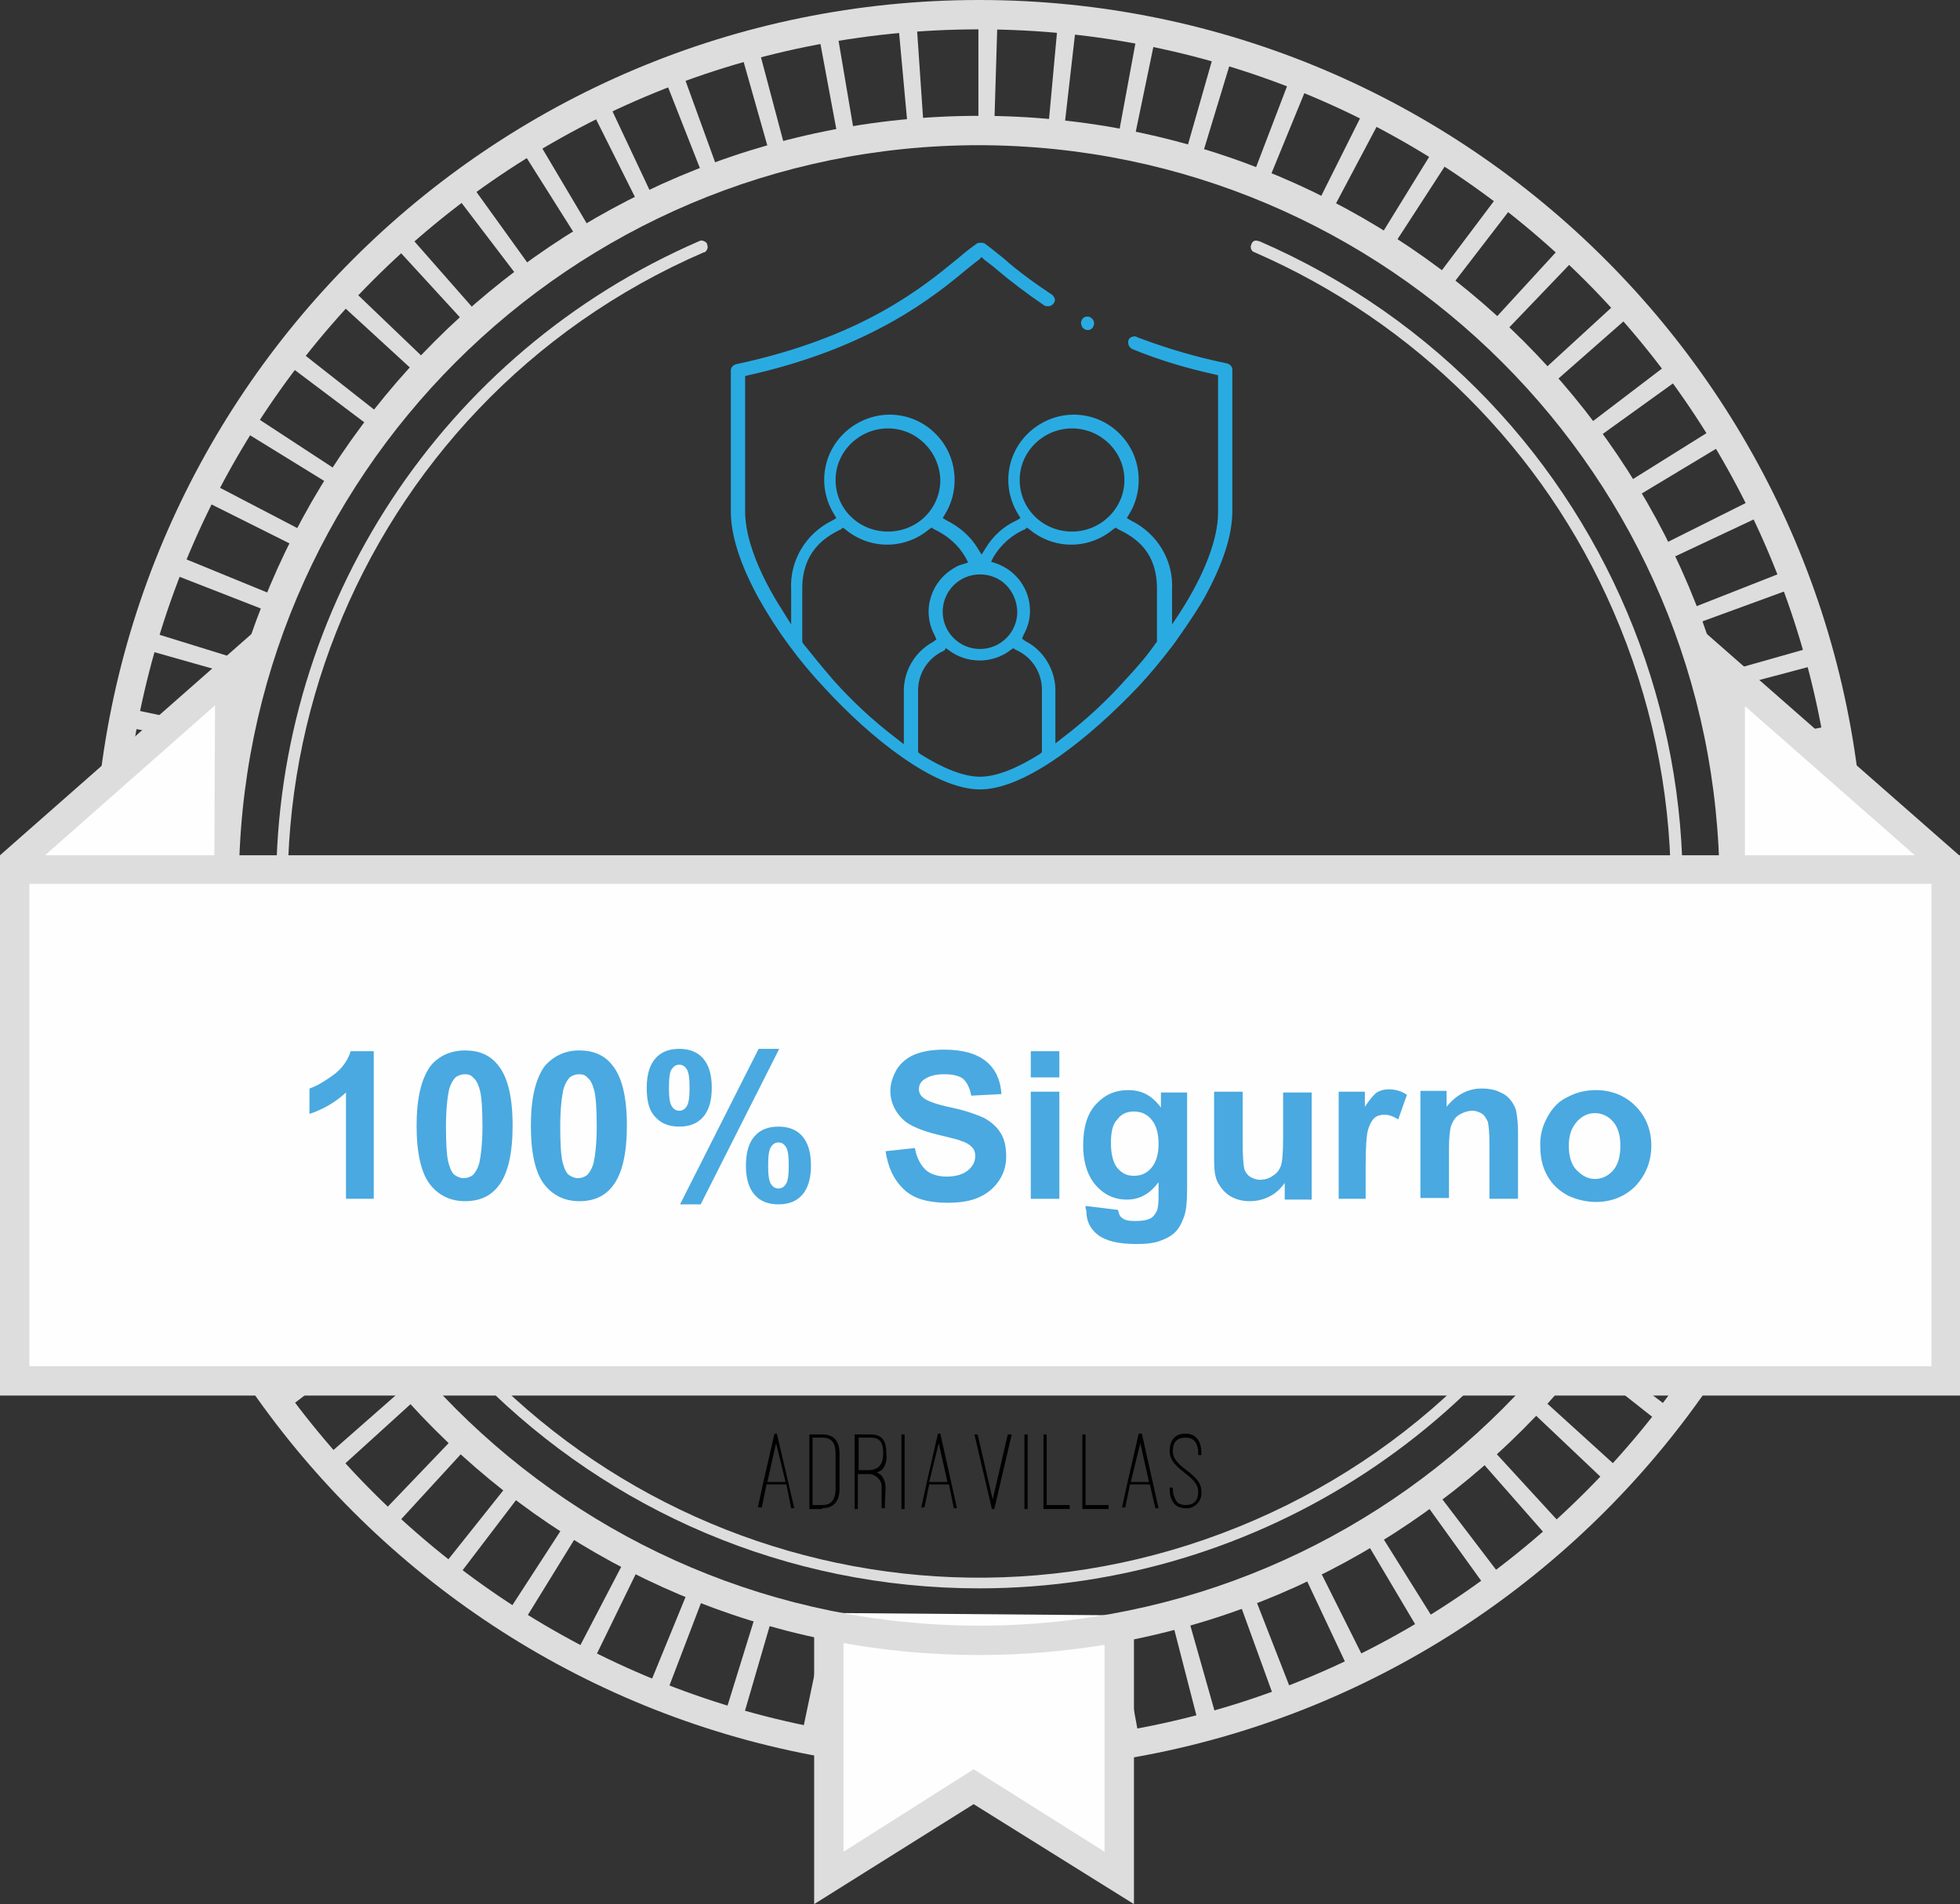
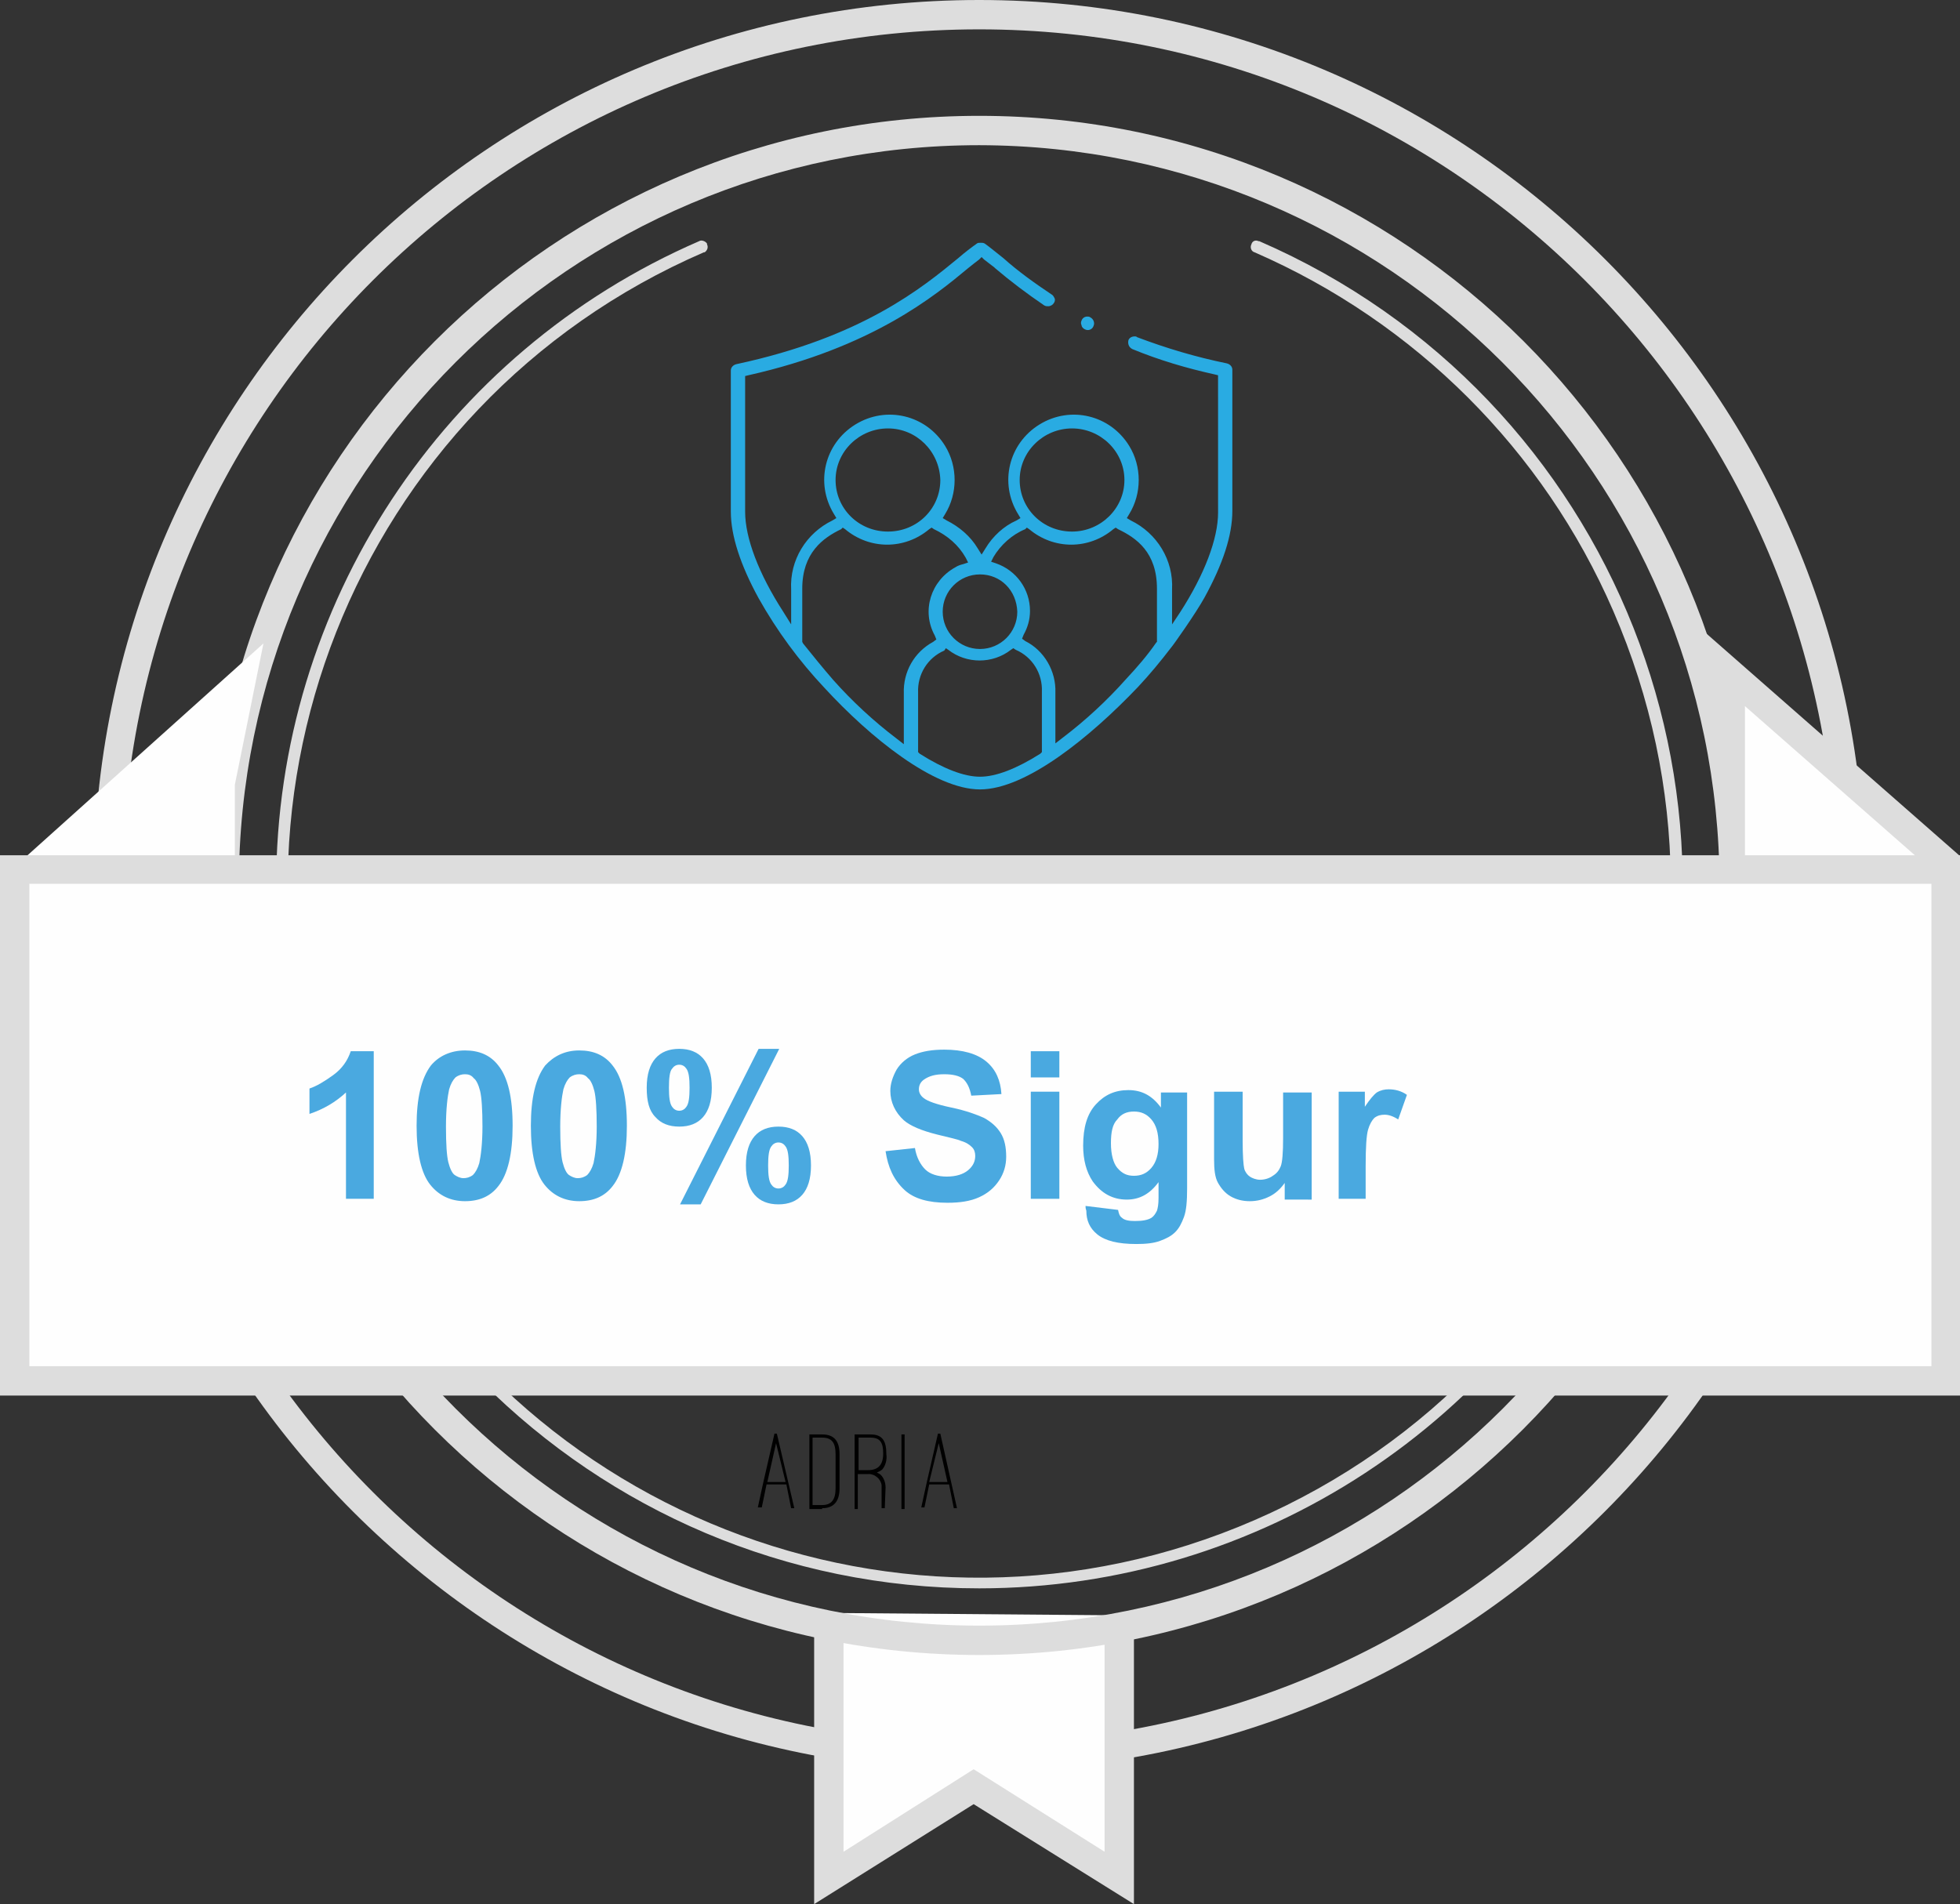
<svg xmlns="http://www.w3.org/2000/svg" version="1.1" id="Layer_1" x="0px" y="0px" viewBox="0 0 247 240" style="enable-background:new 0 0 247 240;" xml:space="preserve">
  <rect x="0" y="0" width="247" height="240" fill="#333333" stroke="none" />
  <style type="text/css">
	.st0{fill:#DDDDDD;}
	.st1{fill:#FEFEFE;}
	.st2{fill:#29ABE2;}
	.st3{fill:#4AA9E0;}
</style>
  <g id="Layer_2_1_">
    <g id="Layer_1-2">
      <path class="st0" d="M123.4,223.2c-61.7,0-111.6-50-111.6-111.6S61.7,0,123.4,0C185,0,235,50,235,111.6    C234.9,173.2,185,223.2,123.4,223.2z M123.4,3.7c-59.7,0-108,48.3-108,108s48.3,108,108,108s108-48.4,108-108l0,0    C231.3,52,183,3.7,123.4,3.7z" />
-       <path class="st0" d="M123.4,220.7L123.4,220.7c-0.8,0-1.5,0-2.3,0l0.3-13.2h2V220.7z M131.1,220.4l-0.9-13.1l2-0.2l1.2,13.1    C132.7,220.3,131.9,220.4,131.1,220.4z M113.4,220.2l-2.3-0.2l1.5-13.1c0.7,0.1,1.3,0.1,2,0.2L113.4,220.2z M141.2,219.2l-2.1-13    c0.7-0.1,1.4-0.2,2-0.4l2.4,13L141.2,219.2z M103.4,218.8c-0.8-0.1-1.5-0.3-2.3-0.4l2.7-12.9c0.7,0.1,1.3,0.3,2,0.4L103.4,218.8z     M151,217.1l-3.3-12.8c0.7-0.2,1.3-0.4,2-0.5l3.6,12.7L151,217.1z M93.6,216.6l-2.2-0.7l3.9-12.6l2,0.6L93.6,216.6z M160.6,214.1    l-4.5-12.4c0.6-0.2,1.3-0.5,1.9-0.7l4.8,12.3L160.6,214.1z M84,213.4c-0.7-0.3-1.4-0.6-2.2-0.9l5-12.2l1.9,0.8L84,213.4z     M169.9,210.3l-5.6-11.9c0.6-0.3,1.2-0.6,1.8-0.9l5.9,11.8C171.3,209.6,170.6,209.9,169.9,210.3L169.9,210.3z M74.8,209.3    c-0.7-0.3-1.4-0.7-2.1-1.1l6.1-11.7l1.8,0.9L74.8,209.3z M178.8,205.5l-6.7-11.3l1.7-1.1l7,11.2    C180.1,204.8,179.5,205.2,178.8,205.5L178.8,205.5z M66,204.4c-0.7-0.4-1.3-0.8-2-1.2l7.2-11.1c0.6,0.4,1.2,0.7,1.7,1.1L66,204.4z     M187.2,200l-7.7-10.7c0.6-0.4,1.1-0.8,1.6-1.2l8,10.5C188.5,199.1,187.9,199.6,187.2,200z M57.7,198.7l-1.8-1.4l8.2-10.3    c0.5,0.4,1.1,0.8,1.6,1.2L57.7,198.7z M195.1,193.8l-8.7-9.9c0.5-0.4,1-0.9,1.5-1.4l8.9,9.7L195.1,193.8z M49.9,192.2    c-0.6-0.5-1.2-1.1-1.7-1.6l9.1-9.5c0.5,0.5,1,0.9,1.5,1.4L49.9,192.2z M202.4,186.8l-9.6-9.1c0.5-0.5,0.9-1,1.4-1.5l9.8,8.9    C203.4,185.7,202.9,186.2,202.4,186.8z M42.8,185.1c-0.5-0.6-1-1.1-1.5-1.7l9.9-8.7c0.4,0.5,0.9,1,1.4,1.5L42.8,185.1z M209,179.2    l-10.4-8.2l1.2-1.6l10.5,8C209.9,178,209.4,178.6,209,179.2z M36.4,177.4c-0.5-0.6-0.9-1.2-1.4-1.9l10.7-7.7    c0.4,0.6,0.8,1.1,1.2,1.6L36.4,177.4z M214.8,171l-11-7.2c0.4-0.6,0.7-1.1,1.1-1.7l11.2,7C215.7,169.7,215.3,170.4,214.8,171z     M30.7,169.1c-0.4-0.7-0.8-1.3-1.2-2l11.3-6.7c0.3,0.6,0.7,1.2,1.1,1.8L30.7,169.1z M220,162.3l-11.7-6.1c0.3-0.6,0.6-1.2,0.9-1.8    l11.7,5.9C220.7,160.9,220.3,161.6,220,162.3z M25.8,160.3c-0.4-0.7-0.7-1.4-1-2.1l11.9-5.6c0.3,0.6,0.6,1.2,0.9,1.8L25.8,160.3z     M224.3,153.2l-12.2-5c0.3-0.6,0.5-1.3,0.8-1.9l12.2,4.7C224.8,151.7,224.5,152.5,224.3,153.2L224.3,153.2L224.3,153.2z     M21.7,151.1c-0.3-0.7-0.6-1.4-0.8-2.2l12.4-4.5l0.7,1.9L21.7,151.1z M227.6,143.7l-12.6-3.9c0.2-0.7,0.4-1.3,0.6-2l12.7,3.6    C228.1,142.2,227.9,143,227.6,143.7z M18.5,141.6c-0.2-0.8-0.4-1.5-0.6-2.2l12.8-3.3c0.2,0.7,0.4,1.3,0.5,2L18.5,141.6z     M230.1,133.9l-12.9-2.7c0.1-0.7,0.3-1.3,0.4-2l13,2.4C230.4,132.4,230.3,133.2,230.1,133.9z M16.1,131.8    c-0.1-0.8-0.3-1.5-0.4-2.3l13-2.1c0.1,0.7,0.2,1.3,0.4,2L16.1,131.8z M231.7,124l-13.1-1.5c0.1-0.7,0.1-1.3,0.2-2l13.1,1.2    C231.9,122.4,231.8,123.2,231.7,124z M14.8,121.8c-0.1-0.8-0.1-1.5-0.2-2.3l13.1-0.9c0,0.7,0.1,1.4,0.2,2L14.8,121.8z M232.4,114    l-13.2-0.3c0-0.7,0-1.4,0-2v-0.2h13.2v0.2C232.4,112.4,232.4,113.2,232.4,114L232.4,114L232.4,114z M27.5,111.8H14.3v-0.1    c0-0.7,0-1.5,0-2.2l13.2,0.2C27.5,110.4,27.5,111,27.5,111.8L27.5,111.8z M219,104.6c-0.1-0.7-0.1-1.3-0.2-2l13.2-1.3    c0.1,0.8,0.1,1.5,0.2,2.3L219,104.6z M27.9,102.9l-13.1-1.2c0.1-0.8,0.1-1.5,0.2-2.3l13.1,1.5C28,101.5,27.9,102.2,27.9,102.9z     M218,95.9c-0.1-0.7-0.2-1.3-0.4-2l13-2.4c0.1,0.8,0.3,1.5,0.4,2.3L218,95.9z M29.1,94.1l-13-2.4c0.1-0.8,0.3-1.5,0.5-2.3    l12.9,2.7C29.3,92.8,29.2,93.4,29.1,94.1z M216.1,87.2l-0.5-2l12.7-3.6c0.2,0.8,0.4,1.5,0.6,2.2L216.1,87.2z M31.1,85.5l-12.7-3.6    c0.2-0.7,0.4-1.5,0.7-2.2l12.6,3.9C31.5,84.2,31.3,84.8,31.1,85.5z M213.5,78.7c-0.2-0.6-0.5-1.3-0.7-1.9L225,72    c0.3,0.7,0.6,1.4,0.8,2.2L213.5,78.7z M33.9,77.1l-12.3-4.8c0.3-0.7,0.6-1.4,0.9-2.2l12.2,5C34.4,75.8,34.2,76.4,33.9,77.1z     M210.1,70.6c-0.3-0.6-0.6-1.2-0.9-1.8l11.8-5.9c0.4,0.7,0.7,1.4,1,2.1L210.1,70.6z M37.5,69l-11.8-5.9c0.4-0.7,0.7-1.4,1.1-2.1    l11.7,6.1C38.1,67.7,37.8,68.3,37.5,69z M205.9,62.8c-0.4-0.6-0.7-1.2-1.1-1.8l11.2-7c0.4,0.7,0.8,1.3,1.2,2L205.9,62.8z     M41.8,61.2l-11.2-6.9c0.4-0.7,0.8-1.3,1.2-2l11,7.2C42.5,60.1,42.2,60.6,41.8,61.2z M201,55.4c-0.4-0.5-0.8-1.1-1.2-1.6l10.5-8    c0.5,0.6,0.9,1.2,1.4,1.9L201,55.4z M46.8,53.9L36.3,46c0.5-0.6,0.9-1.2,1.4-1.8L48,52.3C47.6,52.8,47.2,53.4,46.8,53.9z     M195.5,48.5c-0.4-0.5-0.9-1-1.4-1.5l9.7-8.9c0.5,0.6,1,1.2,1.6,1.7L195.5,48.5z M52.5,47.1l-9.7-8.9c0.5-0.6,1-1.1,1.6-1.7    l9.5,9.1C53.4,46.1,52.9,46.6,52.5,47.1C52.5,47.1,52.5,47.1,52.5,47.1z M189.4,42.1l-1.5-1.4l8.9-9.7c0.6,0.5,1.1,1,1.7,1.6    L189.4,42.1z M58.7,40.8l-8.9-9.7l1.7-1.5l8.7,9.9C59.7,39.9,59.2,40.4,58.7,40.8z M182.7,36.3l-1.7-1.3l7.9-10.5    c0.6,0.5,1.2,0.9,1.8,1.4L182.7,36.3z M65.5,35.2l-8-10.5c0.6-0.5,1.2-0.9,1.9-1.4l7.7,10.7L65.5,35.2z M175.5,31.1l-1.7-1.1    l6.9-11.2c0.7,0.4,1.3,0.8,2,1.2L175.5,31.1z M72.8,30.1l-7-11.1c0.7-0.4,1.3-0.8,2-1.2l6.7,11.3L72.8,30.1z M167.8,26.7l-1.8-1    l5.9-11.8c0.7,0.3,1.4,0.7,2.1,1.1L167.8,26.7z M80.5,25.8L74.6,14l2.1-1l5.6,11.9C81.7,25.2,81.1,25.5,80.5,25.8L80.5,25.8z     M159.8,22.9l-1.9-0.8l4.7-12.3c0.7,0.3,1.4,0.6,2.2,0.9L159.8,22.9z M88.6,22.2L83.8,10L86,9.1l4.5,12.4    C89.9,21.7,89.2,22,88.6,22.2L88.6,22.2z M151.4,19.9l-2-0.6L153,6.7c0.8,0.2,1.5,0.4,2.2,0.7L151.4,19.9z M97,19.4L93.4,6.7    c0.7-0.2,1.5-0.4,2.2-0.6L99,18.9C98.3,19,97.7,19.2,97,19.4z M142.9,17.7c-0.7-0.1-1.3-0.3-2-0.4l2.4-13l2.3,0.4L142.9,17.7z     M105.6,17.4l-2.4-12.9l2.3-0.4l2.2,13C106.9,17.1,106.3,17.2,105.6,17.4L105.6,17.4z M134.1,16.3l-2-0.2L133.3,3    c0.8,0.1,1.6,0.2,2.3,0.2L134.1,16.3z M114.4,16.1L113.2,3l2.3-0.2l0.9,13.2C115.7,16,115.1,16.1,114.4,16.1L114.4,16.1z     M125.3,15.8h-2V2.6h0.2h2.2L125.3,15.8z" />
      <polygon class="st1" points="104.4,203.3 104.4,236.7 122.7,225.2 141,236.7 141,203.6   " />
      <polygon class="st0" points="142.9,240 122.7,227.4 102.6,240 102.6,204.7 106.3,204.7 106.3,233.4 122.7,223 139.2,233.4     139.2,204.7 142.9,204.7   " />
      <path class="st0" d="M123.4,208.6c-53.6,0-97-43.4-97-97s43.4-97,97-97s97,43.4,97,97l0,0C220.3,165.1,176.9,208.6,123.4,208.6z     M123.4,18.3c-51.5,0-93.3,41.8-93.3,93.3s41.8,93.3,93.3,93.3s93.3-41.8,93.3-93.3C216.6,60.1,174.9,18.4,123.4,18.3z" />
      <path class="st0" d="M123.4,200.2c-48.9,0-88.6-39.7-88.6-88.6c0-35.3,21-67.2,53.3-81.2c0.3-0.2,0.8,0,1,0.3c0,0,0,0,0,0.1    c0.2,0.4,0,0.8-0.3,1c0,0,0,0-0.1,0c-44.1,19.1-64.4,70.4-45.2,114.6s70.4,64.4,114.6,45.2s64.4-70.4,45.2-114.6    c-8.8-20.3-25-36.4-45.2-45.2c-0.4-0.1-0.6-0.6-0.4-1c0,0,0,0,0,0c0.1-0.4,0.5-0.6,0.9-0.4c0,0,0.1,0,0.1,0    c44.9,19.5,65.5,71.6,46,116.5C190.7,179.2,158.7,200.2,123.4,200.2L123.4,200.2z" />
      <polygon class="st1" points="29.6,109.6 29.6,98.9 33.2,81.1 1.8,109.3   " />
-       <polygon class="st0" points="2.5,110.6 0,107.8 35,77 29.9,100.7 29.9,110.1 27,110.1 27.1,88.9   " />
      <polygon class="st1" points="217.3,109.6 217.3,99 213.8,81.2 245.1,109.4   " />
      <polygon class="st0" points="244.5,110.6 247,107.9 211.9,77.1 217.1,100.8 217.1,110.2 219.9,110.2 219.9,89   " />
      <rect x="1.8" y="109.7" class="st1" width="243.3" height="64.4" />
      <path class="st0" d="M247,175.9H0v-68.1h247V175.9z M3.7,172.2h239.7v-60.8H3.7V172.2z" />
      <path d="M118.3,181.9l1.1,4.9h-2.3L118.3,181.9z M120.2,190.1h0.4l-2.1-9.4h-0.3l-1.4,6.1l0,0l-0.7,3.2h0.4l0.6-2.9h2.5    L120.2,190.1z M114,180.8h-0.4v9.4h0.4V180.8z M108.2,181.2h1.5c1.2,0,1.6,0.6,1.6,2s-0.6,2.1-1.9,2.1h-1.2V181.2z M111.6,187.5    c0-0.6-0.2-1.2-0.6-1.6c-0.1-0.1-0.3-0.2-0.5-0.3c0.2-0.1,0.5-0.2,0.7-0.4c0.4-0.5,0.6-1.2,0.5-1.9c0-1.7-0.5-2.5-2-2.5h-2v9.4    h0.4v-4.4h1.2c0.9-0.1,1.7,0.6,1.8,1.4c0,0.1,0,0.2,0,0.3v2.6h0.4L111.6,187.5z M103.6,181.2c1.2,0,1.7,0.6,1.7,2.1v4.3    c0,1.4-0.5,2.1-1.7,2.1h-1.2v-8.5L103.6,181.2z M103.6,190.1c1.5,0,2.2-0.9,2.2-2.5v-4.3c0-1.7-0.7-2.5-2.2-2.5H102v9.4H103.6z     M97.8,181.9l1.2,4.9h-2.3L97.8,181.9z M99.7,190.1h0.4l-2.2-9.4h-0.3l-1.4,6.1l0,0l-0.7,3.2H96l0.6-2.9h2.5L99.7,190.1z" />
-       <path d="M147.4,187.6c0,1.6,0.7,2.5,2,2.5c1,0.1,1.9-0.7,2-1.7c0-0.1,0-0.3,0-0.4c0-2.4-3.6-2.9-3.6-5.1c0-1.2,0.6-1.7,1.6-1.7    s1.6,0.6,1.6,2v0.2h0.4v-0.2c0-1.6-0.7-2.5-2-2.5s-2,0.8-2,2.2c0,2.4,3.6,3,3.6,5.1c0,1.2-0.6,1.7-1.6,1.7c-0.4,0-0.7-0.1-1-0.3    c-0.4-0.5-0.6-1.1-0.6-1.7v-0.2h-0.4L147.4,187.6z M143.7,181.9l1.1,4.9h-2.3L143.7,181.9z M145.6,190.1h0.4l-2.1-9.4h-0.4    l-1.4,6.1l0,0l-0.7,3.2h0.4l0.6-2.9h2.5L145.6,190.1z M139.7,189.7h-2.9v-8.9h-0.4v9.4h3.3V189.7z M134.8,189.7h-2.9v-8.9h-0.4    v9.4h3.3V189.7z M129.5,180.8h-0.4v9.4h0.4V180.8z M123.2,180.8h-0.4l2.2,9.4h0.3l2.2-9.4H127l-1.9,8.2L123.2,180.8z" />
      <path class="st2" d="M123.5,99.5c-5.8,0-13.9-6.6-19.6-12.8c-3.2-3.4-6-7.2-8.3-11.3c-2.3-4.2-3.5-7.9-3.5-10.9V46.7    c0-0.4,0.3-0.7,0.7-0.8c15.9-3.4,23.5-9.7,28-13.4c0.8-0.7,1.6-1.3,2.3-1.8c0.1-0.1,0.3-0.1,0.5-0.1c0.2,0,0.3,0,0.5,0.1    c0.7,0.5,1.4,1.1,2.3,1.8c1.9,1.7,4,3.2,6.1,4.6c0.2,0.1,0.3,0.3,0.4,0.5c0.1,0.2,0,0.5-0.1,0.6c-0.1,0.2-0.4,0.4-0.7,0.4    c-0.2,0-0.3,0-0.5-0.1c-2.2-1.5-4.2-3-6.2-4.7l-0.1-0.1l-1.3-1l-0.3-0.3l-0.3,0.3c-0.4,0.3-0.9,0.7-1.4,1.1    c-4.2,3.5-12.1,10-27.7,13.5l-0.4,0.1v17.1c0,3.3,1.7,7.8,4.8,12.6l1,1.6v-4.4c-0.2-3.7,1.9-7.1,5.2-8.7l0.5-0.3l-0.3-0.5    c-2.4-3.9-1.2-8.9,2.7-11.3c3.9-2.4,8.9-1.2,11.3,2.7c1.6,2.6,1.6,6,0,8.6l-0.3,0.5l0.5,0.3c1.6,0.8,3,2,3.9,3.5l0.5,0.8l0.5-0.8    c0.9-1.5,2.3-2.8,3.9-3.5l0.5-0.3l-0.3-0.5c-2.4-3.9-1.2-8.9,2.7-11.3c3.9-2.4,8.9-1.2,11.3,2.7c1.6,2.6,1.6,6,0,8.6l-0.3,0.5    l0.5,0.3c3.3,1.6,5.4,5,5.2,8.7v4.4l1-1.5c3.1-4.8,4.8-9.3,4.8-12.6V47.3l-0.4-0.1c-3.6-0.8-7-1.8-10.4-3.2    c-0.4-0.2-0.6-0.6-0.5-1.1c0.1-0.3,0.4-0.5,0.8-0.5c0.1,0,0.2,0,0.3,0.1c3.7,1.4,7.4,2.5,11.3,3.3c0.4,0.1,0.7,0.4,0.7,0.8v17.8    c0,3.1-1.2,6.7-3.5,10.9c-1.1,2-4,6.1-4.2,6.3c-1.3,1.7-2.7,3.4-4.2,5C137.4,92.9,129.3,99.5,123.5,99.5z M119,82    c-2.1,0.9-3.4,3-3.3,5.3v7.5l0.2,0.2c3,1.9,5.6,2.9,7.6,2.9s4.6-1,7.6-2.9l0.2-0.2v-7.6c0.1-2.3-1.2-4.4-3.3-5.3l-0.3-0.2    l-0.3,0.2c-2.3,1.8-5.6,1.8-7.9,0l-0.3-0.2L119,82z M106,66.7c-2.3,1.1-4.9,3-4.9,7.5v6.7l0.1,0.2c1.2,1.5,2.5,3.1,3.8,4.6    c2.4,2.7,5.1,5.2,8,7.4l0.9,0.7v-6.4c-0.1-2.7,1.3-5.2,3.7-6.5l0.4-0.3l-0.2-0.5c-1.7-3.1-0.5-6.9,2.6-8.6c0.3-0.2,0.6-0.3,1-0.4    l0.6-0.2l-0.3-0.6c-0.9-1.6-2.3-2.8-4-3.6l-0.3-0.2l-0.3,0.2c-3.1,2.6-7.5,2.6-10.6,0l-0.3-0.2L106,66.7z M129.2,66.7    c-1.7,0.7-3.1,2-4,3.5l-0.3,0.6l0.6,0.2c2.6,0.9,4.3,3.3,4.3,6c0,1.1-0.3,2.1-0.8,3l-0.2,0.5l0.4,0.3c2.4,1.2,3.9,3.8,3.8,6.5v6.4    l0.9-0.7c2.9-2.2,5.6-4.7,8-7.4c1.4-1.5,2.7-3,3.8-4.6l0.1-0.1v-6.7c0-4.6-2.6-6.4-4.9-7.5l-0.3-0.2l-0.3,0.2    c-3.1,2.6-7.5,2.6-10.6,0l-0.3-0.2L129.2,66.7z M123.5,72.4c-2.6,0-4.7,2.1-4.7,4.7s2.1,4.7,4.7,4.7s4.7-2.1,4.7-4.7v0    C128.1,74.4,126.1,72.4,123.5,72.4L123.5,72.4z M135.1,54c-3.6,0-6.6,2.9-6.6,6.5s2.9,6.5,6.6,6.5c3.6,0,6.6-2.9,6.6-6.5    S138.7,54,135.1,54L135.1,54z M111.9,54c-3.6,0-6.6,2.9-6.6,6.5s2.9,6.5,6.6,6.5s6.6-2.9,6.6-6.5C118.4,56.9,115.5,54,111.9,54z" />
      <path class="st2" d="M137.1,41.6c-0.1,0-0.2,0-0.4-0.1c-0.2-0.1-0.4-0.3-0.4-0.5c-0.1-0.2-0.1-0.4,0-0.6c0.1-0.3,0.4-0.5,0.7-0.5    c0.1,0,0.3,0,0.4,0.1c0.4,0.2,0.6,0.7,0.4,1.1C137.7,41.4,137.4,41.6,137.1,41.6L137.1,41.6z" />
    </g>
  </g>
  <g>
    <path class="st3" d="M47.2,151.1h-3.6v-13.4c-1.3,1.2-2.8,2.1-4.6,2.7v-3.2c0.9-0.3,1.9-0.9,3-1.7c1.1-0.8,1.8-1.8,2.2-3h2.9V151.1   z" />
    <path class="st3" d="M58.6,132.4c1.8,0,3.2,0.6,4.2,1.9c1.2,1.5,1.8,4,1.8,7.6c0,3.5-0.6,6.1-1.8,7.6c-1,1.3-2.4,1.9-4.2,1.9   c-1.8,0-3.3-0.7-4.4-2.1c-1.1-1.4-1.7-3.9-1.7-7.4c0-3.5,0.6-6,1.8-7.6C55.3,133.1,56.8,132.4,58.6,132.4z M58.6,135.4   c-0.4,0-0.8,0.1-1.2,0.4c-0.3,0.3-0.6,0.8-0.8,1.5c-0.2,0.9-0.4,2.5-0.4,4.7s0.1,3.7,0.3,4.5c0.2,0.8,0.5,1.4,0.8,1.6   s0.7,0.4,1.1,0.4s0.8-0.1,1.2-0.4c0.3-0.3,0.6-0.8,0.8-1.5c0.2-0.9,0.4-2.5,0.4-4.6s-0.1-3.7-0.3-4.5c-0.2-0.8-0.5-1.4-0.8-1.6   C59.4,135.5,59,135.4,58.6,135.4z" />
    <path class="st3" d="M73,132.4c1.8,0,3.2,0.6,4.2,1.9c1.2,1.5,1.8,4,1.8,7.6c0,3.5-0.6,6.1-1.8,7.6c-1,1.3-2.4,1.9-4.2,1.9   c-1.8,0-3.3-0.7-4.4-2.1c-1.1-1.4-1.7-3.9-1.7-7.4c0-3.5,0.6-6,1.8-7.6C69.8,133.1,71.2,132.4,73,132.4z M73,135.4   c-0.4,0-0.8,0.1-1.2,0.4c-0.3,0.3-0.6,0.8-0.8,1.5c-0.2,0.9-0.4,2.5-0.4,4.7s0.1,3.7,0.3,4.5c0.2,0.8,0.5,1.4,0.8,1.6   s0.7,0.4,1.1,0.4s0.8-0.1,1.2-0.4c0.3-0.3,0.6-0.8,0.8-1.5c0.2-0.9,0.4-2.5,0.4-4.6s-0.1-3.7-0.3-4.5c-0.2-0.8-0.5-1.4-0.8-1.6   C73.8,135.5,73.4,135.4,73,135.4z" />
    <path class="st3" d="M81.5,137.1c0-1.7,0.4-2.9,1.1-3.7s1.7-1.2,3-1.2c1.3,0,2.3,0.4,3,1.2c0.7,0.8,1.1,2,1.1,3.7   c0,1.7-0.4,2.9-1.1,3.7s-1.7,1.2-3,1.2c-1.3,0-2.3-0.4-3-1.2C81.8,140,81.5,138.8,81.5,137.1z M84.3,137.1c0,1.2,0.1,2,0.4,2.4   c0.2,0.3,0.5,0.5,0.9,0.5c0.4,0,0.7-0.2,0.9-0.5c0.3-0.4,0.4-1.2,0.4-2.4s-0.1-2-0.4-2.4c-0.2-0.3-0.5-0.5-0.9-0.5   c-0.4,0-0.7,0.2-0.9,0.5C84.4,135,84.3,135.9,84.3,137.1z M88.3,151.8h-2.6l9.9-19.6h2.6L88.3,151.8z M94,146.9   c0-1.7,0.4-2.9,1.1-3.7s1.7-1.2,3-1.2c1.3,0,2.3,0.4,3,1.2s1.1,2,1.1,3.7c0,1.7-0.4,2.9-1.1,3.7s-1.7,1.2-3,1.2   c-1.3,0-2.3-0.4-3-1.2S94,148.6,94,146.9z M96.8,146.9c0,1.2,0.1,2,0.4,2.4c0.2,0.3,0.5,0.5,0.9,0.5c0.4,0,0.7-0.2,0.9-0.5   c0.3-0.4,0.4-1.2,0.4-2.4s-0.1-2-0.4-2.4c-0.2-0.3-0.5-0.5-0.9-0.5s-0.7,0.2-0.9,0.5C96.9,144.9,96.8,145.7,96.8,146.9z" />
    <path class="st3" d="M111.6,145.1l3.7-0.4c0.2,1.2,0.7,2.1,1.3,2.7s1.6,0.9,2.7,0.9c1.2,0,2.1-0.3,2.7-0.8c0.6-0.5,0.9-1.1,0.9-1.8   c0-0.4-0.1-0.8-0.4-1.1c-0.3-0.3-0.7-0.6-1.4-0.8c-0.4-0.2-1.4-0.4-3-0.8c-2-0.5-3.4-1.1-4.2-1.8c-1.1-1-1.7-2.3-1.7-3.7   c0-0.9,0.3-1.8,0.8-2.7c0.5-0.8,1.3-1.5,2.3-1.9s2.2-0.6,3.7-0.6c2.3,0,4.1,0.5,5.3,1.5s1.8,2.4,1.9,4.1l-3.8,0.2   c-0.2-1-0.5-1.6-1-2.1c-0.5-0.4-1.3-0.6-2.4-0.6c-1.1,0-1.9,0.2-2.6,0.7c-0.4,0.3-0.6,0.7-0.6,1.2c0,0.4,0.2,0.8,0.6,1.1   c0.5,0.4,1.6,0.8,3.5,1.2s3.2,0.9,4.1,1.3c0.9,0.5,1.6,1.1,2.1,1.9c0.5,0.8,0.7,1.8,0.7,3c0,1.1-0.3,2.1-0.9,3   c-0.6,0.9-1.4,1.6-2.5,2.1c-1.1,0.5-2.4,0.7-4,0.7c-2.4,0-4.2-0.5-5.4-1.6C112.6,148.7,111.9,147.1,111.6,145.1z" />
    <path class="st3" d="M129.9,135.8v-3.3h3.6v3.3H129.9z M129.9,151.1v-13.5h3.6v13.5H129.9z" />
    <path class="st3" d="M136.8,152l4.1,0.5c0.1,0.5,0.2,0.8,0.5,1c0.3,0.3,0.9,0.4,1.6,0.4c0.9,0,1.6-0.1,2.1-0.4   c0.3-0.2,0.5-0.5,0.7-0.9c0.1-0.3,0.2-0.8,0.2-1.6v-2c-1.1,1.5-2.4,2.2-4,2.2c-1.8,0-3.2-0.8-4.3-2.3c-0.8-1.2-1.2-2.7-1.2-4.5   c0-2.3,0.5-4,1.6-5.2c1.1-1.2,2.4-1.8,4.1-1.8c1.7,0,3,0.7,4.1,2.2v-1.9h3.3v12.1c0,1.6-0.1,2.8-0.4,3.6s-0.6,1.4-1.1,1.9   s-1.1,0.8-1.9,1.1c-0.8,0.3-1.8,0.4-3,0.4c-2.3,0-3.9-0.4-4.9-1.2c-1-0.8-1.4-1.8-1.4-3C136.8,152.3,136.8,152.2,136.8,152z    M140,144.1c0,1.4,0.3,2.5,0.8,3.1c0.6,0.7,1.2,1,2.1,1c0.9,0,1.6-0.3,2.2-1c0.6-0.7,0.9-1.7,0.9-3c0-1.4-0.3-2.4-0.9-3.1   s-1.3-1-2.2-1c-0.9,0-1.6,0.3-2.1,1C140.2,141.7,140,142.7,140,144.1z" />
    <path class="st3" d="M161.9,151.1v-2c-0.5,0.7-1.1,1.3-1.9,1.7c-0.8,0.4-1.6,0.6-2.5,0.6c-0.9,0-1.7-0.2-2.4-0.6s-1.2-1-1.6-1.7   s-0.5-1.7-0.5-3v-8.5h3.6v6.2c0,1.9,0.1,3.1,0.2,3.5c0.1,0.4,0.4,0.8,0.7,1c0.3,0.2,0.8,0.4,1.3,0.4c0.6,0,1.2-0.2,1.6-0.5   c0.5-0.3,0.8-0.7,1-1.2c0.2-0.5,0.3-1.7,0.3-3.6v-5.7h3.6v13.5H161.9z" />
    <path class="st3" d="M172.3,151.1h-3.6v-13.5h3.3v1.9c0.6-0.9,1.1-1.5,1.5-1.8c0.5-0.3,1-0.4,1.5-0.4c0.8,0,1.6,0.2,2.3,0.7   l-1.1,3.1c-0.6-0.4-1.2-0.6-1.7-0.6c-0.5,0-0.9,0.1-1.3,0.4c-0.3,0.3-0.6,0.8-0.8,1.5c-0.2,0.7-0.3,2.2-0.3,4.5V151.1z" />
-     <path class="st3" d="M191.3,151.1h-3.6v-6.9c0-1.5-0.1-2.4-0.2-2.8c-0.2-0.4-0.4-0.8-0.7-1c-0.3-0.2-0.8-0.4-1.2-0.4   c-0.6,0-1.2,0.2-1.7,0.5s-0.8,0.8-1,1.3c-0.2,0.6-0.3,1.6-0.3,3.1v6.1H179v-13.5h3.3v2c1.2-1.5,2.7-2.3,4.4-2.3   c0.8,0,1.5,0.1,2.2,0.4c0.7,0.3,1.1,0.6,1.5,1.1c0.3,0.4,0.6,0.9,0.7,1.5c0.1,0.6,0.2,1.4,0.2,2.4V151.1z" />
-     <path class="st3" d="M194.1,144.2c0-1.2,0.3-2.3,0.9-3.4s1.4-2,2.5-2.5c1.1-0.6,2.3-0.9,3.6-0.9c2,0,3.7,0.7,5,2c1.3,1.3,2,3,2,5   c0,2-0.7,3.7-2,5.1c-1.3,1.3-3,2-5,2c-1.2,0-2.4-0.3-3.5-0.8c-1.1-0.6-2-1.4-2.6-2.5C194.3,147,194.1,145.7,194.1,144.2z    M197.7,144.4c0,1.3,0.3,2.4,1,3.1s1.4,1.1,2.3,1.1s1.7-0.4,2.3-1.1c0.6-0.7,0.9-1.7,0.9-3.1c0-1.3-0.3-2.3-0.9-3   c-0.6-0.7-1.4-1.1-2.3-1.1s-1.7,0.4-2.3,1.1S197.7,143,197.7,144.4z" />
  </g>
</svg>